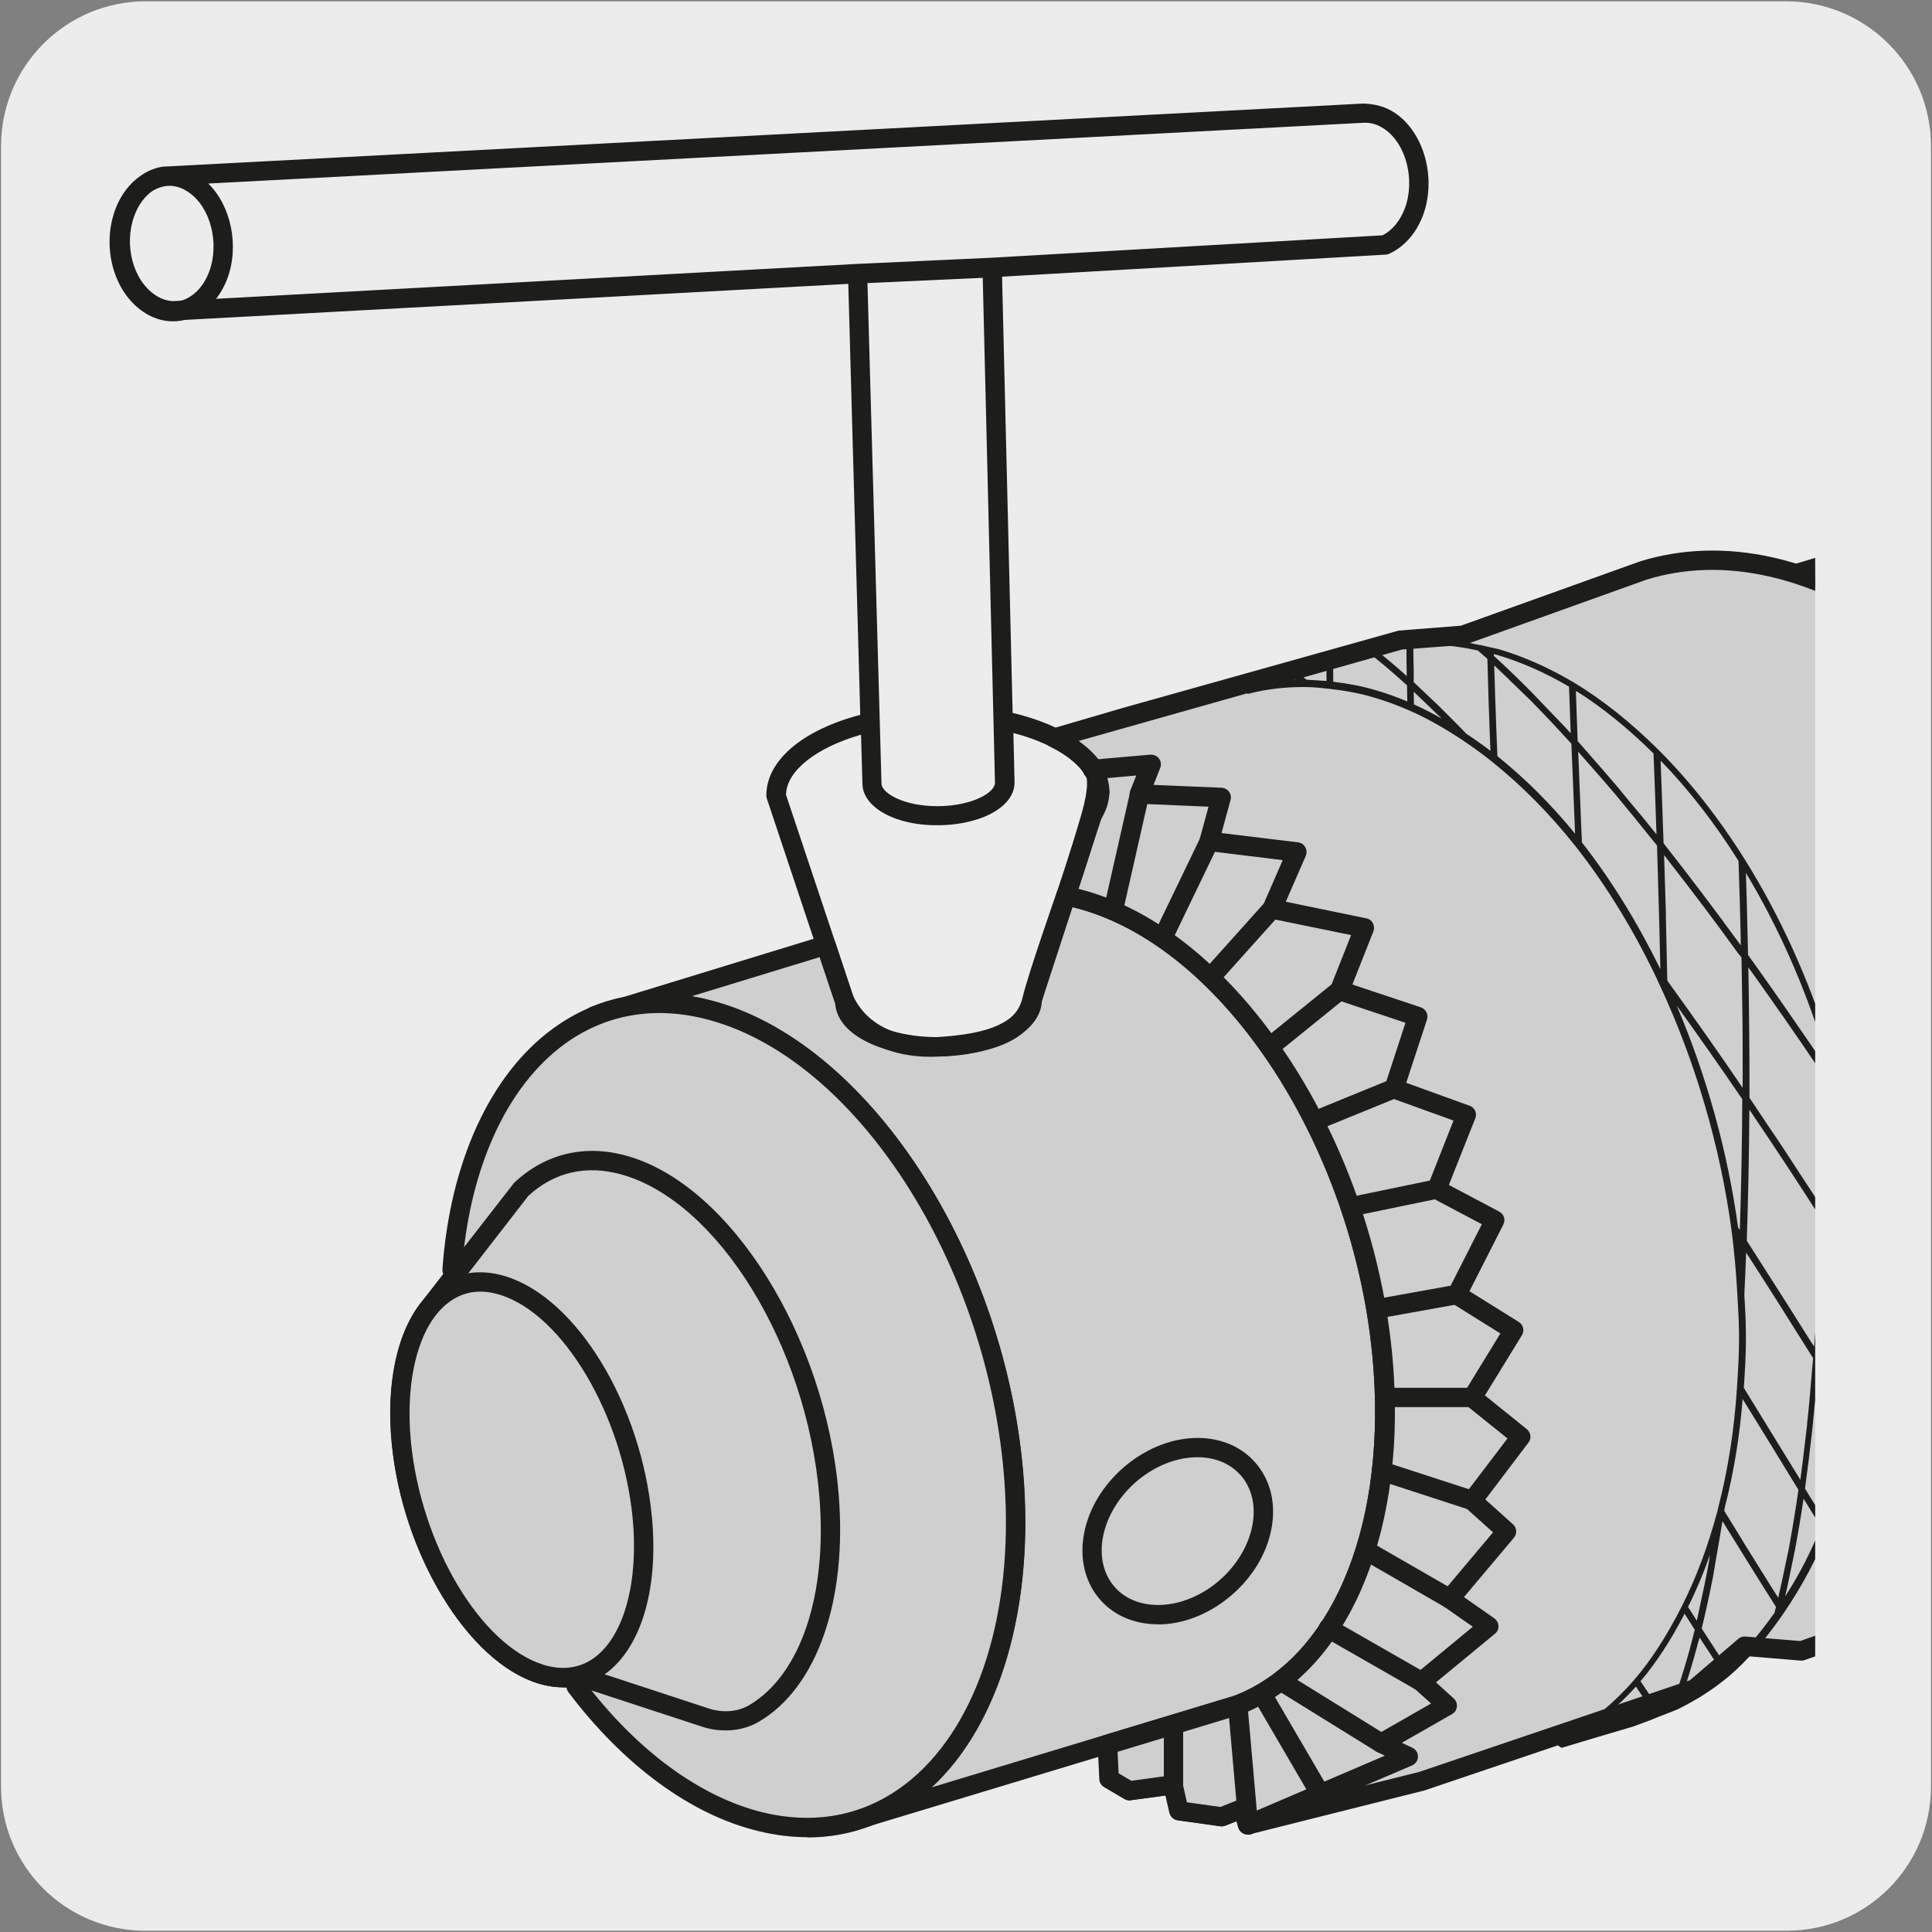
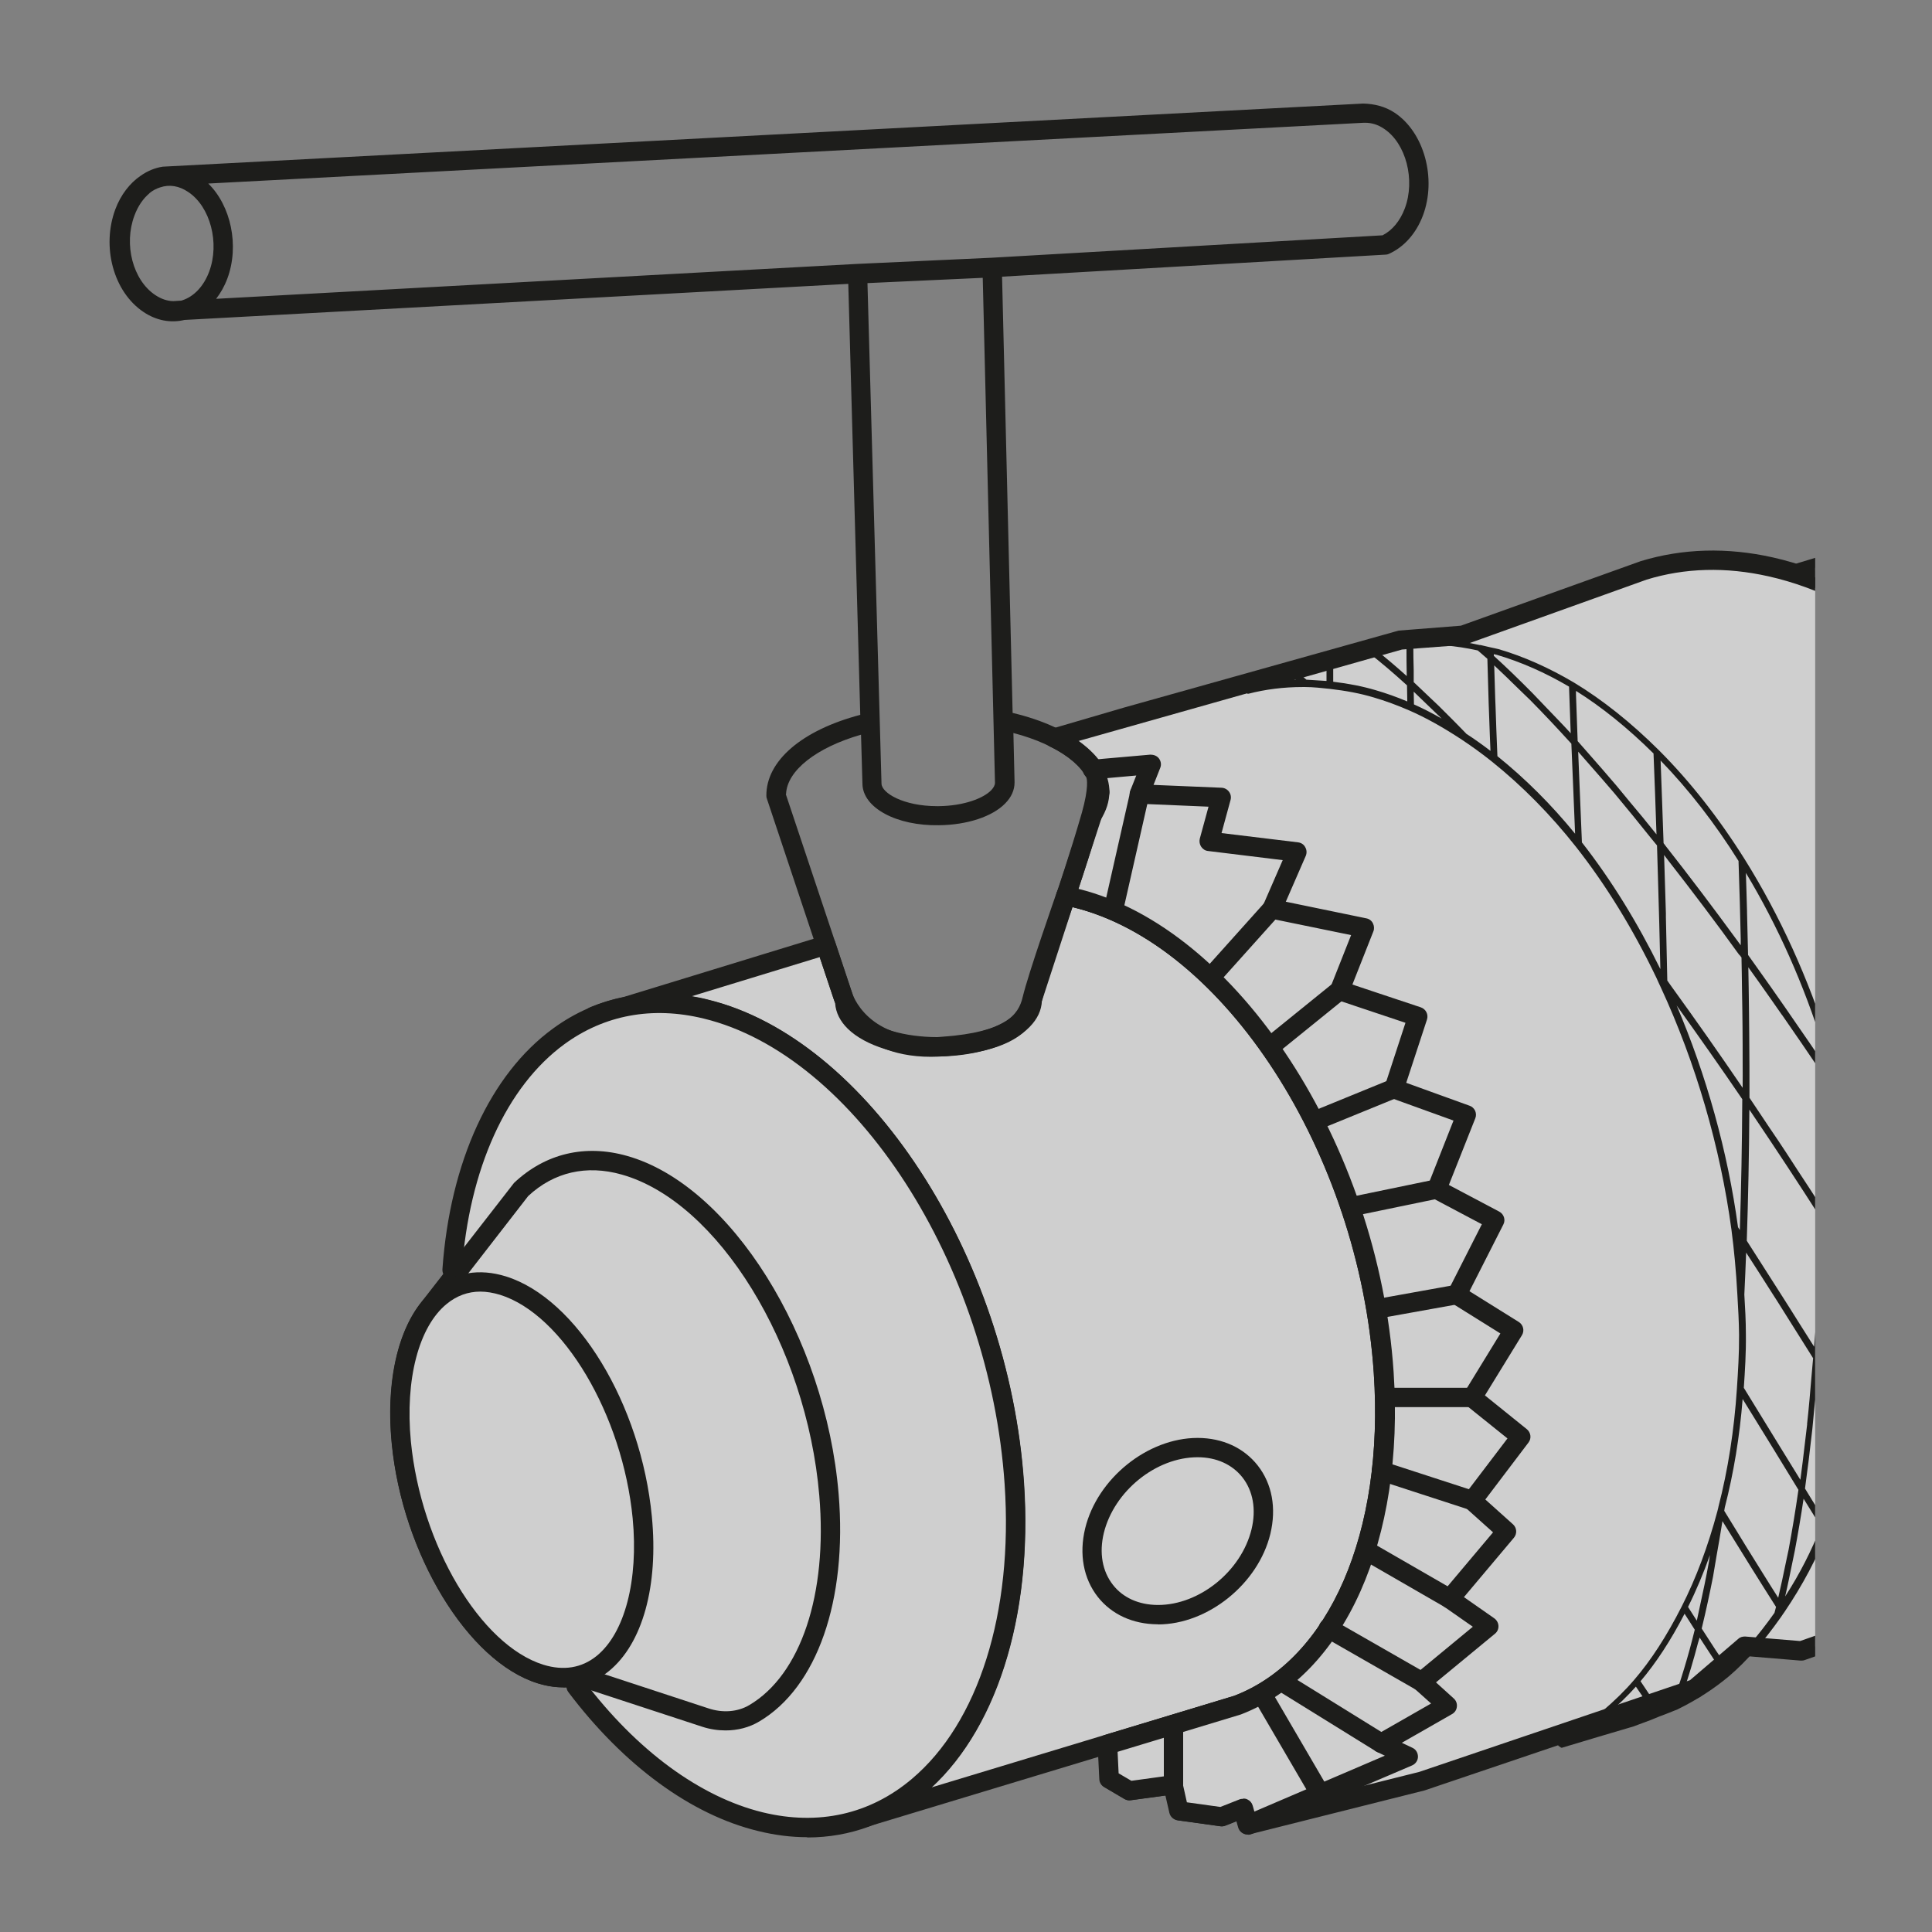
<svg xmlns="http://www.w3.org/2000/svg" viewBox="0 0 150 150">
  <rect x="0" y="0" width="150" height="150" fill="#808080" stroke="none" />
  <clipPath id="a">
    <path d="m5.07 7.15h135.86v135.7h-135.86z" />
  </clipPath>
  <clipPath id="b">
    <path d="m5.07 7.15h135.86v135.7h-135.86z" />
  </clipPath>
  <clipPath id="c">
    <path d="m5.07 7.15h135.86v135.7h-135.86z" />
  </clipPath>
-   <path d="m11.32.1h127.31c6.21-.02 11.27 5 11.29 11.21v127.4c0 6.18-5.01 11.19-11.19 11.19h-127.46c-6.18 0-11.19-5.01-11.19-11.19v-127.37c0-6.21 5.04-11.24 11.24-11.24z" fill="#edecec" />
  <g clip-path="url(#a)">
    <path d="m82.77 69.54.7.16c12.05 2.92 22.77 19.43 23.94 36.85.88 13.07-3.86 22.95-11.37 25.84l-29.65 8.97c8.07-2.38 13.26-12.54 12.34-26.16-1.17-17.42-11.89-33.92-23.94-36.86-3.17-.77-6.11-.52-8.71.57l18.04-5.52s.93 2.79 1.27 3.82c0 0 1.26 4.56 7.89 4.06 5.1-.39 6.42-1.87 6.85-3.65.43-1.79 2.63-8.06 2.63-8.06" fill="#cfcfcf" />
    <path d="m66.4 142.1c-.32 0-.62-.21-.72-.53-.12-.4.11-.82.51-.94l.16-.05c7.83-2.43 12.5-12.58 11.64-25.34-1.15-17.1-11.63-33.32-23.37-36.18-2.03-.48-3.97-.56-5.82-.2l-2.49.76c-.39.12-.79-.09-.92-.46-.14-.38.04-.79.41-.95.86-.36 1.75-.63 2.64-.81l15.47-4.74c.4-.12.81.09.93.48l1.26 3.81c.06.2 1.23 4.06 7.12 3.54 4.87-.37 5.85-1.69 6.18-3.07.42-1.8 2.56-7.88 2.64-8.13.14-.36.52-.56.87-.49l.71.15c12.35 3 23.35 19.84 24.53 37.53.88 13.05-3.77 23.49-11.85 26.59l-29.52 8.93c-.06.02-.12.04-.18.06-.07.02-.14.03-.21.03zm-12.66-64.75c.41.07.82.15 1.23.26 12.33 3 23.33 19.84 24.52 37.53.69 10.23-2.09 18.91-7.19 23.64l23.52-7.12c7.4-2.84 11.67-12.69 10.84-25.06-1.14-17.1-11.62-33.32-23.36-36.17h-.04c-.57 1.62-2.06 5.95-2.39 7.35-.63 2.62-2.88 3.87-7.53 4.23-.37.02-.72.04-1.06.04-6.26 0-7.6-4.6-7.61-4.65l-1.03-3.09-9.91 3.03z" fill="#1d1d1b" />
    <path d="m35.09 98.59c.99-14.03 9.1-22.83 19.7-20.25 12.05 2.92 22.77 19.43 23.95 36.85 1.17 17.43-7.66 29.18-19.71 26.25-5.25-1.28-10.24-5.12-14.31-10.51" fill="#cfcfcf" />
    <path d="m62.67 142.64c-1.24 0-2.52-.16-3.81-.48-5.21-1.26-10.44-5.1-14.73-10.78-.25-.33-.19-.81.15-1.05.33-.25.81-.18 1.05.15 4.08 5.41 9.02 9.04 13.89 10.23 4.33 1.05 8.32.15 11.57-2.59 5.18-4.36 7.88-12.91 7.21-22.87-1.15-17.1-11.64-33.33-23.37-36.17-3.98-.97-7.7-.28-10.81 1.99-4.5 3.29-7.41 9.7-7.96 17.58-.03.41-.37.71-.81.7-.42-.03-.73-.39-.7-.81.59-8.33 3.72-15.14 8.58-18.68 3.47-2.54 7.65-3.31 12.05-2.23 12.33 2.99 23.33 19.82 24.53 37.53.69 10.44-2.2 19.47-7.75 24.13-2.65 2.23-5.74 3.37-9.08 3.37z" fill="#1d1d1b" />
    <path d="m83.48 69.7c12.05 2.93 22.77 19.43 23.94 36.86.88 13.07-3.86 22.94-11.37 25.83l-10.07 3.05.13 2.67 1.56.92 3.4-.46.46 2.02 3.31.46 1.65-.64.37 1.29 13.52-3.39 2.46-.83 18.76-6.35 3.86-3.3 4.41.37 12.19-4.27c10.51-3.26 17.38-16.18 16.38-33.38-1.29-22.14-15.14-42.97-30.94-46.52-3.52-.79-6.84-.66-9.86.27l-14.06 5.04-4.78.37-21.29 5.97-5.63 1.64s3.85 1.76 3.51 4.21c-.36 2.68-2.62 8.04-2.62 8.04" fill="#cfcfcf" />
    <path d="m96.85 142.43c-.33 0-.63-.22-.72-.55l-.14-.49-.88.35c-.12.05-.25.07-.38.05l-3.31-.46c-.31-.05-.56-.28-.63-.58l-.31-1.35-2.72.37c-.16.03-.33-.01-.48-.1l-1.56-.92c-.22-.13-.36-.36-.37-.61l-.13-2.67c-.02-.34.21-.66.53-.76l10.07-3.04c7.4-2.84 11.67-12.68 10.84-25.05-1.14-17.09-11.62-33.32-23.36-36.18-.12-.03-.23-.08-.32-.16-.16.04-.33.04-.51-.03-.38-.16-.56-.61-.4-.99.02-.05 2.22-5.3 2.56-7.85.22-1.55-2.15-3-3.08-3.43-.29-.13-.46-.42-.44-.73.02-.32.24-.58.54-.67l5.64-1.65 21.3-5.97 4.83-.38 13.96-5.01c3.25-.99 6.71-1.09 10.27-.29 16.07 3.61 30.22 24.79 31.53 47.21.99 16.98-5.81 30.7-16.91 34.13l-12.16 4.27c-.1.04-.21.04-.31.04l-4.1-.34-3.63 3.1c-.07.06-.16.11-.25.14l-21.22 7.18-13.58 3.41c-.06.02-.12.02-.18.02zm-.37-2.79c.11 0 .23.02.33.08.19.09.33.26.39.47l.17.59 12.82-3.21 21.02-7.12 3.75-3.21c.15-.14.35-.19.55-.18l4.25.35 12.04-4.22c10.46-3.24 16.83-16.34 15.88-32.62-1.27-21.79-14.89-42.35-30.36-45.82-3.32-.75-6.51-.66-9.47.25l-14.03 5.03c-.06.02-.13.04-.19.04l-4.78.36-25.11 7.1c1.21.86 2.63 2.28 2.39 4.08-.29 2.13-1.67 5.77-2.33 7.4 12.27 3.1 23.18 19.88 24.36 37.5.88 13.05-3.77 23.48-11.85 26.58l-9.56 2.9.08 1.67.98.58 3.14-.42c.38-.07.75.2.83.58l.35 1.51 2.6.37 1.46-.58c.09-.04.18-.05.28-.05z" fill="#1d1d1b" />
    <path d="m196.09 79.57c-1.32-19.68-13.43-38.31-27.04-41.62-2.62-.64-5.1-.66-7.4-.14l-21.85 6.61c14.82 4.95 27.41 24.79 28.64 45.85.58 10.05-1.58 18.57-5.53 24.62l20.33-6.14c8.49-3.26 13.84-14.42 12.85-29.18" fill="#cfcfcf" />
    <path d="m162.91 115.65c-.24 0-.46-.11-.6-.3-.19-.25-.21-.6-.03-.86 4.03-6.18 5.95-14.76 5.41-24.17-1.19-20.46-13.55-40.31-28.13-45.17-.31-.1-.52-.39-.51-.72s.22-.61.53-.71l21.85-6.62c2.51-.56 5.11-.52 7.79.14 13.89 3.37 26.27 22.35 27.62 42.3.99 14.69-4.24 26.44-13.33 29.93l-20.38 6.17c-.07.02-.15.03-.22.03zm-20.79-71.14c14.19 6.14 25.9 25.65 27.07 45.72.51 8.9-1.12 17.11-4.63 23.38l18.45-5.58c8.4-3.23 13.26-14.39 12.31-28.4-1.3-19.35-13.17-37.71-26.46-40.95-2.46-.6-4.83-.65-7.05-.14z" fill="#1d1d1b" />
  </g>
  <path d="m64.36 116.04c-1.01-11.95-8.12-23.4-15.89-25.58-3.11-.87-5.86-.13-7.97 1.85l-7.29 9.38c-1.65 2.16-2.48 5.81-2.05 10.29.8 8.33 5.64 16.38 10.8 17.99 1.05.32 2.04.36 2.94.14l9.84 3.23c1.26.42 2.67.36 3.82-.32 4.1-2.42 6.49-8.74 5.8-16.98" fill="#cfcfcf" />
  <path d="m56.34 134.35c-.61 0-1.22-.09-1.83-.29l-9.64-3.16c-1 .18-2.04.13-3.12-.21-5.43-1.69-10.51-10.06-11.33-18.64-.43-4.48.37-8.43 2.19-10.82l7.3-9.39c2.44-2.3 5.53-3.01 8.76-2.1 8.04 2.25 15.42 14.03 16.44 26.24.69 8.26-1.67 15.03-6.17 17.68-.77.46-1.67.69-2.6.69zm-11.44-4.99c.08 0 .16.01.24.04l9.84 3.23c1.12.38 2.29.29 3.2-.25 3.99-2.36 6.08-8.59 5.43-16.26-.98-11.64-7.86-22.83-15.35-24.93-2.73-.77-5.25-.19-7.25 1.67l-7.21 9.3c-1.59 2.09-2.29 5.64-1.89 9.76.78 8.04 5.38 15.82 10.28 17.35.91.28 1.77.31 2.53.13.06-.02.12-.02.18-.02z" fill="#1d1d1b" />
  <path d="m82.77 69.54.76.16c12.05 2.92 22.77 19.43 23.94 36.85.88 13.07-3.86 22.95-11.37 25.84l-10.07 3.05.13 2.67 1.56.92 3.4-.46.46 2.02 3.31.46 1.65-.64.37 1.28 12.44-5.33-2.11-1.01 5.15-2.94-2.02-1.84 5.24-4.32-3.03-2.11 4.41-5.24-2.67-2.39 3.77-4.97-3.77-3.03 3.21-5.24-4.41-2.76 2.94-5.8-4.5-2.39 2.29-5.79-5.6-2.02 1.84-5.6-6.07-2.02 1.93-4.87-7.17-1.47 1.93-4.41-6.8-.83.92-3.4-6.34-.27.92-2.3-4.56.4s.82.35-.11 3.59-1.96 6.23-1.96 6.23" fill="#cfcfcf" />
  <path d="m96.9 142.43c-.11 0-.22-.02-.32-.07-.19-.09-.34-.27-.4-.48l-.14-.49-.88.35c-.12.05-.25.07-.38.05l-3.31-.46c-.31-.05-.56-.28-.63-.58l-.31-1.35-2.72.37c-.14.03-.33-.01-.48-.1l-1.57-.92c-.22-.13-.36-.36-.37-.61l-.12-2.66c-.02-.35.21-.66.53-.76l10.07-3.05c7.4-2.84 11.67-12.69 10.84-25.06-1.15-17.1-11.63-33.32-23.37-36.17l-.73-.15c-.21-.04-.4-.17-.51-.36s-.13-.42-.06-.62c.01-.03 1.03-3 1.95-6.19.56-1.98.4-2.66.35-2.8-.2-.17-.31-.43-.26-.7.05-.34.33-.6.68-.63l4.56-.4c.25 0 .51.09.67.31.15.21.19.48.09.72l-.52 1.32 5.28.22c.23.01.44.12.58.31s.18.42.12.64l-.7 2.57 5.94.72c.24.03.45.16.56.38.12.21.13.45.04.67l-1.55 3.56 6.25 1.29c.22.04.41.18.51.38s.12.43.04.63l-1.63 4.13 5.31 1.77c.39.13.61.55.48.95l-1.61 4.91 4.92 1.78c.19.06.34.21.43.39.08.19.09.4.01.59l-2.05 5.17 3.91 2.07c.36.19.51.64.32 1l-2.63 5.18 3.83 2.39c.35.22.46.68.24 1.03l-2.87 4.67 3.25 2.62c.32.26.38.72.13 1.04l-3.35 4.42 2.15 1.93c.3.27.33.73.07 1.04l-3.88 4.61 2.36 1.65c.19.14.31.35.32.59s-.09.46-.28.61l-4.57 3.77 1.38 1.25c.18.16.27.4.24.64-.02.24-.16.45-.37.57l-3.9 2.23.82.39c.27.12.43.39.43.69 0 .29-.18.56-.46.68l-12.44 5.32c-.09.04-.19.06-.29.06zm-.36-2.79c.12 0 .23.02.33.08.19.09.33.26.39.47l.13.46 10.13-4.34-.61-.29c-.25-.12-.42-.37-.43-.65s.14-.54.38-.68l4.25-2.43-1.26-1.13c-.16-.15-.25-.36-.25-.58s.11-.42.28-.56l4.47-3.69-2.22-1.55c-.18-.12-.29-.31-.32-.52s.04-.42.17-.58l3.94-4.68-2.12-1.9c-.29-.26-.33-.7-.09-1.01l3.33-4.38-3.2-2.57c-.29-.24-.37-.66-.17-.98l2.82-4.6-3.78-2.36c-.33-.21-.45-.63-.27-.98l2.61-5.14-3.85-2.04c-.34-.18-.49-.58-.35-.94l2-5.07-4.87-1.76c-.38-.14-.58-.55-.46-.94l1.6-4.89-5.35-1.79c-.2-.06-.36-.21-.45-.39s-.09-.4-.02-.59l1.6-4.04-6.29-1.29c-.22-.04-.41-.19-.52-.39-.1-.2-.11-.44-.02-.65l1.52-3.49-5.8-.71c-.22-.02-.41-.15-.53-.33s-.16-.41-.11-.62l.68-2.49-5.4-.23c-.25-.01-.47-.14-.6-.34-.14-.21-.16-.46-.07-.69l.46-1.16-2.34.21c.07.68-.03 1.67-.45 3.13-.63 2.22-1.32 4.34-1.7 5.46 12.33 3.05 23.29 19.85 24.47 37.51.87 13.05-3.78 23.49-11.86 26.59l-9.57 2.9.08 1.67.99.58 3.14-.43c.39-.06.75.2.83.58l.34 1.52 2.6.36 1.47-.58c.09-.04.18-.05.28-.05z" fill="#1d1d1b" />
  <path d="m85.39 61.5-.59 1.81c.36-.58.6-1.18.59-1.81" fill="#cfcfcf" />
  <path d="m84.8 64.07c-.11 0-.22-.02-.32-.07-.35-.16-.52-.55-.4-.92l.59-1.81c.12-.34.42-.61.83-.51.36.05.63.36.63.73 0 .71-.22 1.44-.71 2.22-.14.22-.39.35-.64.35z" fill="#1d1d1b" />
  <g clip-path="url(#b)">
    <path d="m72.75 82.02c-2.93 0-5.57-.82-6.93-2.15-.6-.59-.93-1.26-.98-1.97l-5.3-15.89c-.03-.07-.04-.15-.04-.23-.02-2.7 2.75-5.08 7.29-6.28l-.93-33.46-51.54 2.8c-1.09.26-2.2.04-3.18-.62-2.32-1.55-3.27-5.04-2.19-7.96.42-1.13 1.13-2.05 1.99-2.63.52-.36 1.09-.6 1.7-.69l93.19-4.9c.86.02 1.71.22 2.46.72 2.28 1.52 3.26 5.09 2.19 7.96-.53 1.41-1.48 2.47-2.65 2.99-.08.04-.16.06-.26.06l-29.77 1.71.82 33.87c4.62 1.1 7.49 3.43 7.52 6.15 0 .08-.01.16-.04.24l-5.21 15.99c-.03.71-.35 1.39-.94 1.99-1.36 1.39-4.06 2.27-7.05 2.3h-.16zm-11.74-20.36 5.3 15.87c.03.08.04.15.04.24 0 .35.18.69.53 1.03 1.08 1.05 3.37 1.72 5.88 1.72h.15c2.56-.02 4.91-.75 5.98-1.85.35-.35.52-.71.51-1.05 0-.08.01-.16.04-.25l5.21-15.97c-.11-1.83-2.46-3.57-5.97-4.49l.09 3.81v.03c0 .59-.25 1.15-.73 1.63-.99 1.02-2.96 1.67-5.14 1.69-3.29.06-5.92-1.35-5.94-3.22l-.11-3.81c-3.47 1-5.75 2.79-5.82 4.61zm7.43-.82c.01.72 1.69 1.75 4.32 1.75h.11c2-.02 3.5-.63 4.08-1.23.2-.21.3-.4.3-.59l-.95-39.2-8.95.41 1.09 38.87zm-56.84-45.83c-.48.4-.89.99-1.16 1.72-.85 2.25-.12 5.03 1.62 6.18.45.3.92.46 1.39.47l.63-.04s.06-.02.09-.03c.89-.29 1.65-1.09 2.07-2.22.83-2.22.09-5.04-1.62-6.18-.71-.48-1.46-.61-2.19-.36-.29.09-.58.24-.83.45zm6.05 6.62c-.22.59-.52 1.12-.87 1.57l49.76-2.71h.01l10.45-.48 30.34-1.74c.75-.38 1.36-1.11 1.73-2.09.83-2.22.09-5.05-1.61-6.18-.47-.32-.96-.47-1.48-.47h-.08l-89.73 4.72c1.76 1.72 2.43 4.83 1.48 7.38z" fill="#1d1d1b" />
  </g>
  <path d="m97.91 118.91c-.87 3.58-4.46 6.47-8.03 6.45s-5.76-2.93-4.9-6.51c.87-3.58 4.46-6.47 8.03-6.46 3.57.02 5.77 2.94 4.9 6.52" fill="#cfcfcf" />
  <g fill="#1d1d1b">
    <path d="m89.91 126.11h-.04c-1.92-.01-3.57-.77-4.64-2.13-1.11-1.42-1.46-3.31-.98-5.31.94-3.88 4.85-7.03 8.73-7.03h.02c1.93.01 3.57.77 4.65 2.14 1.12 1.43 1.46 3.31.98 5.31-.94 3.88-4.85 7.03-8.73 7.03zm3.07-12.97c-3.23 0-6.48 2.63-7.28 5.88-.37 1.55-.12 2.97.71 4.03.78 1 2.01 1.55 3.47 1.56h.03c3.22 0 6.47-2.63 7.26-5.88.37-1.54.12-2.97-.71-4.03-.79-1-2.02-1.56-3.47-1.56h-.02z" />
    <path d="m98.61 82.01c-.22 0-.43-.09-.58-.28-.26-.32-.21-.8.11-1.06l5.4-4.37c.33-.27.81-.22 1.06.11.26.32.21.8-.11 1.06l-5.4 4.37c-.14.12-.31.17-.48.17z" />
    <path d="m112.56 124.88c-.13 0-.26-.03-.38-.1l-6.52-3.76c-.36-.21-.48-.67-.28-1.03.21-.36.68-.49 1.03-.28l6.52 3.76c.36.21.48.67.28 1.03-.14.24-.39.38-.65.38z" />
    <path d="m102.07 87.78c-.29 0-.58-.18-.7-.47-.15-.38.03-.82.42-.98l6.17-2.52c.37-.14.82.03.98.42.15.38-.03.82-.42.98l-6.17 2.52c-.09.04-.19.05-.28.05z" />
    <path d="m86.43 71.43c-.05 0-.11 0-.16-.02-.41-.09-.66-.49-.57-.9l2.05-9.05c.09-.41.51-.66.9-.57.41.09.66.49.57.9l-2.05 9.05c-.08.35-.39.59-.73.59z" />
-     <path d="m90.28 73.57c-.11 0-.22-.02-.33-.08-.37-.18-.53-.63-.35-1l3.62-7.51c.18-.37.64-.53 1-.35.37.18.53.63.35 1l-3.62 7.51c-.13.26-.39.42-.68.42z" />
    <path d="m94.26 76.33c-.18 0-.36-.06-.5-.19-.31-.28-.33-.75-.06-1.06l4.51-5.03c.28-.32.75-.34 1.06-.06s.33.75.06 1.06l-4.51 5.03c-.15.17-.35.25-.56.25z" />
    <path d="m106.88 102.38c-.36 0-.68-.25-.74-.62-.08-.41.2-.8.61-.88l6.23-1.12c.44-.08.81.2.88.61.08.41-.2.8-.61.88l-6.23 1.12s-.09.01-.14.01z" />
    <path d="m104.83 94.46c-.35 0-.66-.25-.73-.6-.09-.41.18-.81.58-.89l6.72-1.39c.45-.11.81.18.89.58.09.41-.18.81-.58.89l-6.72 1.39c-.05.01-.11.02-.15.02z" />
    <path d="m114.3 109.25h-6.51c-.42 0-.75-.33-.75-.75s.33-.75.75-.75h6.51c.42 0 .75.33.75.75s-.33.75-.75.75z" />
    <path d="m114.3 117.25c-.08 0-.15-.01-.24-.04l-7.04-2.29c-.39-.13-.61-.55-.48-.95.13-.39.53-.61.95-.48l7.04 2.29c.39.13.61.55.48.95-.11.32-.4.52-.72.52z" />
    <path d="m110.35 131.31c-.13 0-.26-.03-.38-.1l-7.21-4.13c-.36-.21-.48-.66-.28-1.03s.68-.49 1.03-.28l7.21 4.13c.36.21.48.66.28 1.03-.14.24-.39.38-.65.38z" />
    <path d="m107.23 136.09c-.14 0-.27-.04-.39-.11l-7.8-4.83c-.35-.22-.46-.68-.25-1.03s.68-.47 1.03-.25l7.8 4.83c.35.22.46.68.25 1.03-.14.23-.39.36-.64.36z" />
-     <path d="m96.91 142.43c-.39 0-.72-.29-.75-.69l-.82-9.3c-.04-.41.27-.78.69-.82.4 0 .78.27.82.69l.82 9.3c.04.41-.27.78-.69.82h-.06z" />
    <path d="m102.51 140.04c-.26 0-.51-.14-.65-.37l-4.39-7.52c-.21-.36-.09-.82.27-1.03.37-.19.82-.09 1.03.27l4.39 7.52c.21.36.09.82-.27 1.03-.12.06-.25.1-.38.1z" />
    <g clip-path="url(#c)">
      <path d="m91.11 139.31c-.42 0-.75-.33-.75-.75v-4.68c0-.42.33-.75.75-.75s.75.33.75.75v4.68c0 .42-.33.75-.75.75z" />
      <path d="m143.76 109.36c-.81-1.31-1.67-2.68-2.54-4.08.13-1.67.24-3.35.34-5.06l.07-1.56c.05-1.1.11-2.18.16-3.31.88 1.38 1.78 2.79 2.69 4.24l.02.33.02.39c.02 2.91-.23 5.87-.75 9.05m-2.17 8.58-.35-.57c-.37-.59-.73-1.17-1.11-1.8.2-1.45.39-3 .57-4.62l.14-1.48c.11-1.09.22-2.17.31-3.32.85 1.36 1.69 2.71 2.49 3.98-.51 2.91-1.19 5.53-2.04 7.81m-3.01 6c.2-.84.38-1.76.57-2.68l.18-.87c.24-1.28.47-2.62.68-4.03.46.75.9 1.46 1.35 2.18-.75 1.88-1.65 3.66-2.77 5.39m-4.52 5.51-.7-1.05-.19-.28c-.33-.51-.69-1.06-1.08-1.67l.04-.17c.29-1.2.57-2.49.84-3.86l.26-1.54c.16-.91.32-1.8.47-2.77.48.78.88 1.42 1.31 2.11l.91 1.47c.7 1.12 1.34 2.14 1.94 3.08l-.07.27-.05.19c-1.25 1.77-2.46 3.15-3.66 4.22m-3.44 1.99c.42-1.22.81-2.52 1.17-3.9l.12-.39.31.48c.52.8 1 1.53 1.43 2.17-.94.77-1.99 1.46-3.17 2.08l.13-.43zm-1.58 1.08-.29.11c-.46-.64-.93-1.33-1.43-2.09 1.21-1.43 2.34-3.15 3.42-5.24l.46.72.33.52c-.25 1.03-.52 2.02-.81 2.97l-.04.13c-.27.9-.56 1.76-.86 2.57l-.78.3zm-1.14.46-1.31.49-2.24.66.36-.99c.85-.73 1.6-1.45 2.25-2.18.45.67.88 1.29 1.29 1.87zm-3.99.82-.19.51-.82.25zm8.8-13.06-.08.54c-.22 1.22-.46 2.35-.7 3.44l-.24 1.12-.48-.75-.2-.32c.63-1.26 1.2-2.62 1.7-4.03m2.52-12.14c.83 1.35 1.64 2.66 2.43 3.94l1.92 3.14c-.23 1.62-.49 3.17-.76 4.63l-.2.94c-.2.97-.4 1.92-.61 2.81-.39-.6-.79-1.26-1.22-1.94l-.61-.98c-.43-.68-.93-1.5-1.4-2.27-.33-.53-.61-.99-.96-1.56l.04-.25c.69-2.68 1.16-5.52 1.39-8.46m-5.15-30.56c1.74 2.43 3.44 4.84 5.12 7.31-.02 3.48-.08 6.87-.19 10.16l-.14-.22c-.8-5.87-2.45-11.8-4.78-17.25m-7.34-12.61c-.07-1.58-.13-3.12-.19-4.61l-.1-2.45c.61.69 1.25 1.42 1.9 2.17l.93 1.08c.91 1.09 1.88 2.28 2.87 3.52l.42.51c.02.84.05 1.58.07 2.37.08 2.58.14 4.98.19 7.23-1.78-3.63-3.82-6.93-6.07-9.81m-6.58-6.7c-.06-1.41-.11-2.74-.15-3.98l-.02-.46c-.03-.93-.05-1.79-.08-2.63.61.57 1.25 1.19 1.89 1.82l.9.87c1.04 1.05 2.1 2.18 3.2 3.39l.13 3.09c.05 1.26.11 2.58.16 3.9-1.84-2.26-3.87-4.28-6.03-6.02m-2.43-1.76c-.64-.66-1.25-1.28-1.86-1.88l-.25-.25-.58-.55-1.38-1.31v-.91c-.02-.66-.03-1.34-.03-1.97 1.6-.1 3.28.04 5 .42l.27.23.48.42c.03 1.08.07 2.23.1 3.46l.05 1.35c.03.77.05 1.51.09 2.34-.61-.47-1.23-.91-1.89-1.34m-10.32-4.03v-1.38l2.7-.91c.98.76 1.99 1.62 3.03 2.57l.02 1.14v.11c-.83-.35-1.65-.64-2.44-.87-1.01-.3-2.06-.51-3.31-.66m-2.08-.16-.43-.36 1.99-.68v1.14zm-1.02-.16.2.17-.8.04.6-.2zm8.79-2.49c0 .77 0 1.56.02 2.37-.81-.73-1.61-1.41-2.4-2.03.7-.16 1.47-.26 2.38-.34m2.48 5.42.25.25c-.75-.43-1.46-.79-2.15-1.1l-.02-.99.58.56 1.33 1.28zm4.53-4.7c1.87.55 3.76 1.38 5.61 2.47.04 1.17.08 2.37.13 3.62-.63-.69-1.24-1.31-1.85-1.95l-1.13-1.18c-1.03-1.04-2.03-2.01-2.99-2.88v-.13zm12.17 7.66c.08 1.99.16 4.1.23 6.28-.73-.92-1.41-1.74-2.11-2.57l-.98-1.19c-.78-.92-1.51-1.75-2.24-2.58l-.79-.9c-.05-1.26-.09-2.43-.13-3.6v-.3c2 1.25 4.03 2.89 6.02 4.86m6.6 8.36c.08 2.21.13 4.26.17 6.01v.52l-.33-.45c-1.83-2.5-3.64-4.9-5.49-7.25l-.17-.23c-.07-2.23-.16-4.38-.23-6.41 2.18 2.25 4.22 4.87 6.06 7.81m6.57 14.41v1.26c-.72-1.07-1.37-2-2.03-2.96l-.93-1.35c-.79-1.14-1.52-2.17-2.24-3.18l-.64-.9c-.02-.96-.05-2.09-.08-3.3v-.11c-.03-.94-.05-1.92-.09-2.96 2.48 4.12 4.5 8.66 6.02 13.52m2.98 17.31c-.9-1.41-1.77-2.8-2.64-4.14.05-1.53.09-3.17.11-4.9.01-.55.01-1.18.02-1.75.01-1.17.03-2.31.04-3.57l.54.8c1.13 4.51 1.77 9.06 1.93 13.57m-2.47-15.29v-.28l.14.48zm-.92 16.52c-.04.63-.08 1.23-.12 1.84-.05.96-.12 1.93-.19 2.88-.4-.64-.79-1.25-1.19-1.88-.46-.73-.93-1.49-1.39-2.2-.9-1.41-1.78-2.79-2.65-4.15.11-3.28.18-6.7.2-10.18l.33.49c1.71 2.53 3.46 5.19 5.24 7.97l-.06 1.34c-.05 1.31-.1 2.62-.17 3.89m-2.8-21.04c1.01 1.45 2.07 3 3.21 4.69 0 2-.02 3.85-.04 5.61-.02.89-.04 1.69-.06 2.53-.02.7-.03 1.41-.05 2.07-.61-.96-1.22-1.88-1.83-2.81l-.89-1.37c-.45-.69-.89-1.34-1.34-2-.51-.77-1.03-1.55-1.53-2.29 0-1.6 0-3.27-.02-5.01 0-.61-.02-1.26-.02-1.88-.02-1.07-.02-2.13-.05-3.24.56.78 1.16 1.62 1.76 2.48l.86 1.23zm-3.31-4.67.16.21c.02.88.03 1.71.04 2.56.01.93.04 1.89.04 2.79.01.97.01 1.87.01 2.79 0 .66.01 1.34 0 1.98-1.81-2.66-3.63-5.25-5.54-7.89l-.31-.44c-.03-1.59-.07-3.22-.11-4.92v-.3c-.05-1.44-.09-2.92-.14-4.53l.34.45c1.85 2.37 3.66 4.76 5.49 7.3m5.28 36.43-.18 1.51c-.11.97-.23 1.93-.35 2.82l-1.59-2.58c-.9-1.47-1.84-3-2.8-4.56.09-1.34.18-2.73.16-4.16 0-1.04-.06-2.09-.12-3.08.05-1.06.1-2.15.14-3.26.68 1.05 1.36 2.11 2.05 3.2l.34.53c.91 1.45 1.85 2.94 2.81 4.47l-.11 1.24c-.11 1.32-.22 2.64-.36 3.88m4.78-10.62-.02-.39c-.09-4.86-.76-9.8-1.97-14.67-.31-1.2-.66-2.44-1.04-3.68-1.64-5.25-3.86-10.13-6.6-14.51-2.01-3.2-4.24-6.04-6.64-8.44-2.18-2.17-4.41-3.94-6.61-5.27-1.93-1.14-3.89-2.02-5.84-2.59l-.35-.08-.24-.05-.82-.19h-.07c-1.85-.42-3.68-.55-5.42-.44h-.02c-1.2.08-2.18.23-3.11.47l-.16.05-3.02 1.03-2.79.94-3.59 1.22-.16.32.25.19h.07c1.32-.34 2.73-.52 4.21-.52h.18c.65 0 1.32.08 1.9.14 1.31.15 2.41.36 3.44.67.89.26 1.82.6 2.76 1.01 1.26.55 2.59 1.29 4.08 2.27.81.54 1.57 1.09 2.32 1.69 2.36 1.89 4.56 4.12 6.54 6.63 2.33 2.96 4.43 6.38 6.24 10.16l.19.42.15.32c2.72 5.87 4.62 12.39 5.49 18.83.2 1.53.36 3.18.46 5.06.06 1.02.12 2.06.13 3.09.01 1.45-.08 2.85-.17 4.21-.21 3.19-.69 6.28-1.44 9.18v.02l-.07.28c-.72 2.7-1.65 5.2-2.78 7.42-1.17 2.3-2.38 4.17-3.69 5.69-.7.82-1.52 1.62-2.47 2.43-1.15.99-2.24 1.75-3.32 2.34l-.11.33.24.16h.07l2.8-.84 2.74-.81 1.37-.51.63-.26.48-.18.93-.37c1.53-.75 2.85-1.61 4.02-2.59 1.32-1.13 2.63-2.61 4-4.55l.17-.25.12-.17c1.41-2.08 2.53-4.19 3.42-6.46.96-2.44 1.72-5.3 2.27-8.49.6-3.47.88-6.69.86-9.83v-.4z" />
    </g>
  </g>
  <path d="m49.86 117.81c.81 8.33-2.73 13.78-7.9 12.16-5.16-1.61-10-9.67-10.81-17.99-.8-8.33 2.73-13.78 7.9-12.17 5.16 1.61 10 9.67 10.81 17.99" fill="#cfcfcf" />
  <path d="m43.74 131.01c-.65 0-1.32-.11-2-.32-5.42-1.68-10.5-10.04-11.33-18.63-.52-5.39.72-9.87 3.33-12 1.56-1.28 3.47-1.6 5.54-.96 5.51 1.72 10.49 9.91 11.33 18.64.52 5.39-.72 9.87-3.33 12-1.04.85-2.24 1.28-3.53 1.28zm-6.45-30.73c-.95 0-1.83.32-2.6.95-2.18 1.77-3.25 5.87-2.79 10.68.78 8.04 5.4 15.82 10.29 17.34 1.56.48 2.97.26 4.14-.69 2.18-1.77 3.25-5.87 2.79-10.68-.78-8.03-5.4-15.82-10.29-17.35-.53-.16-1.05-.25-1.54-.25z" fill="#1d1d1b" />
</svg>